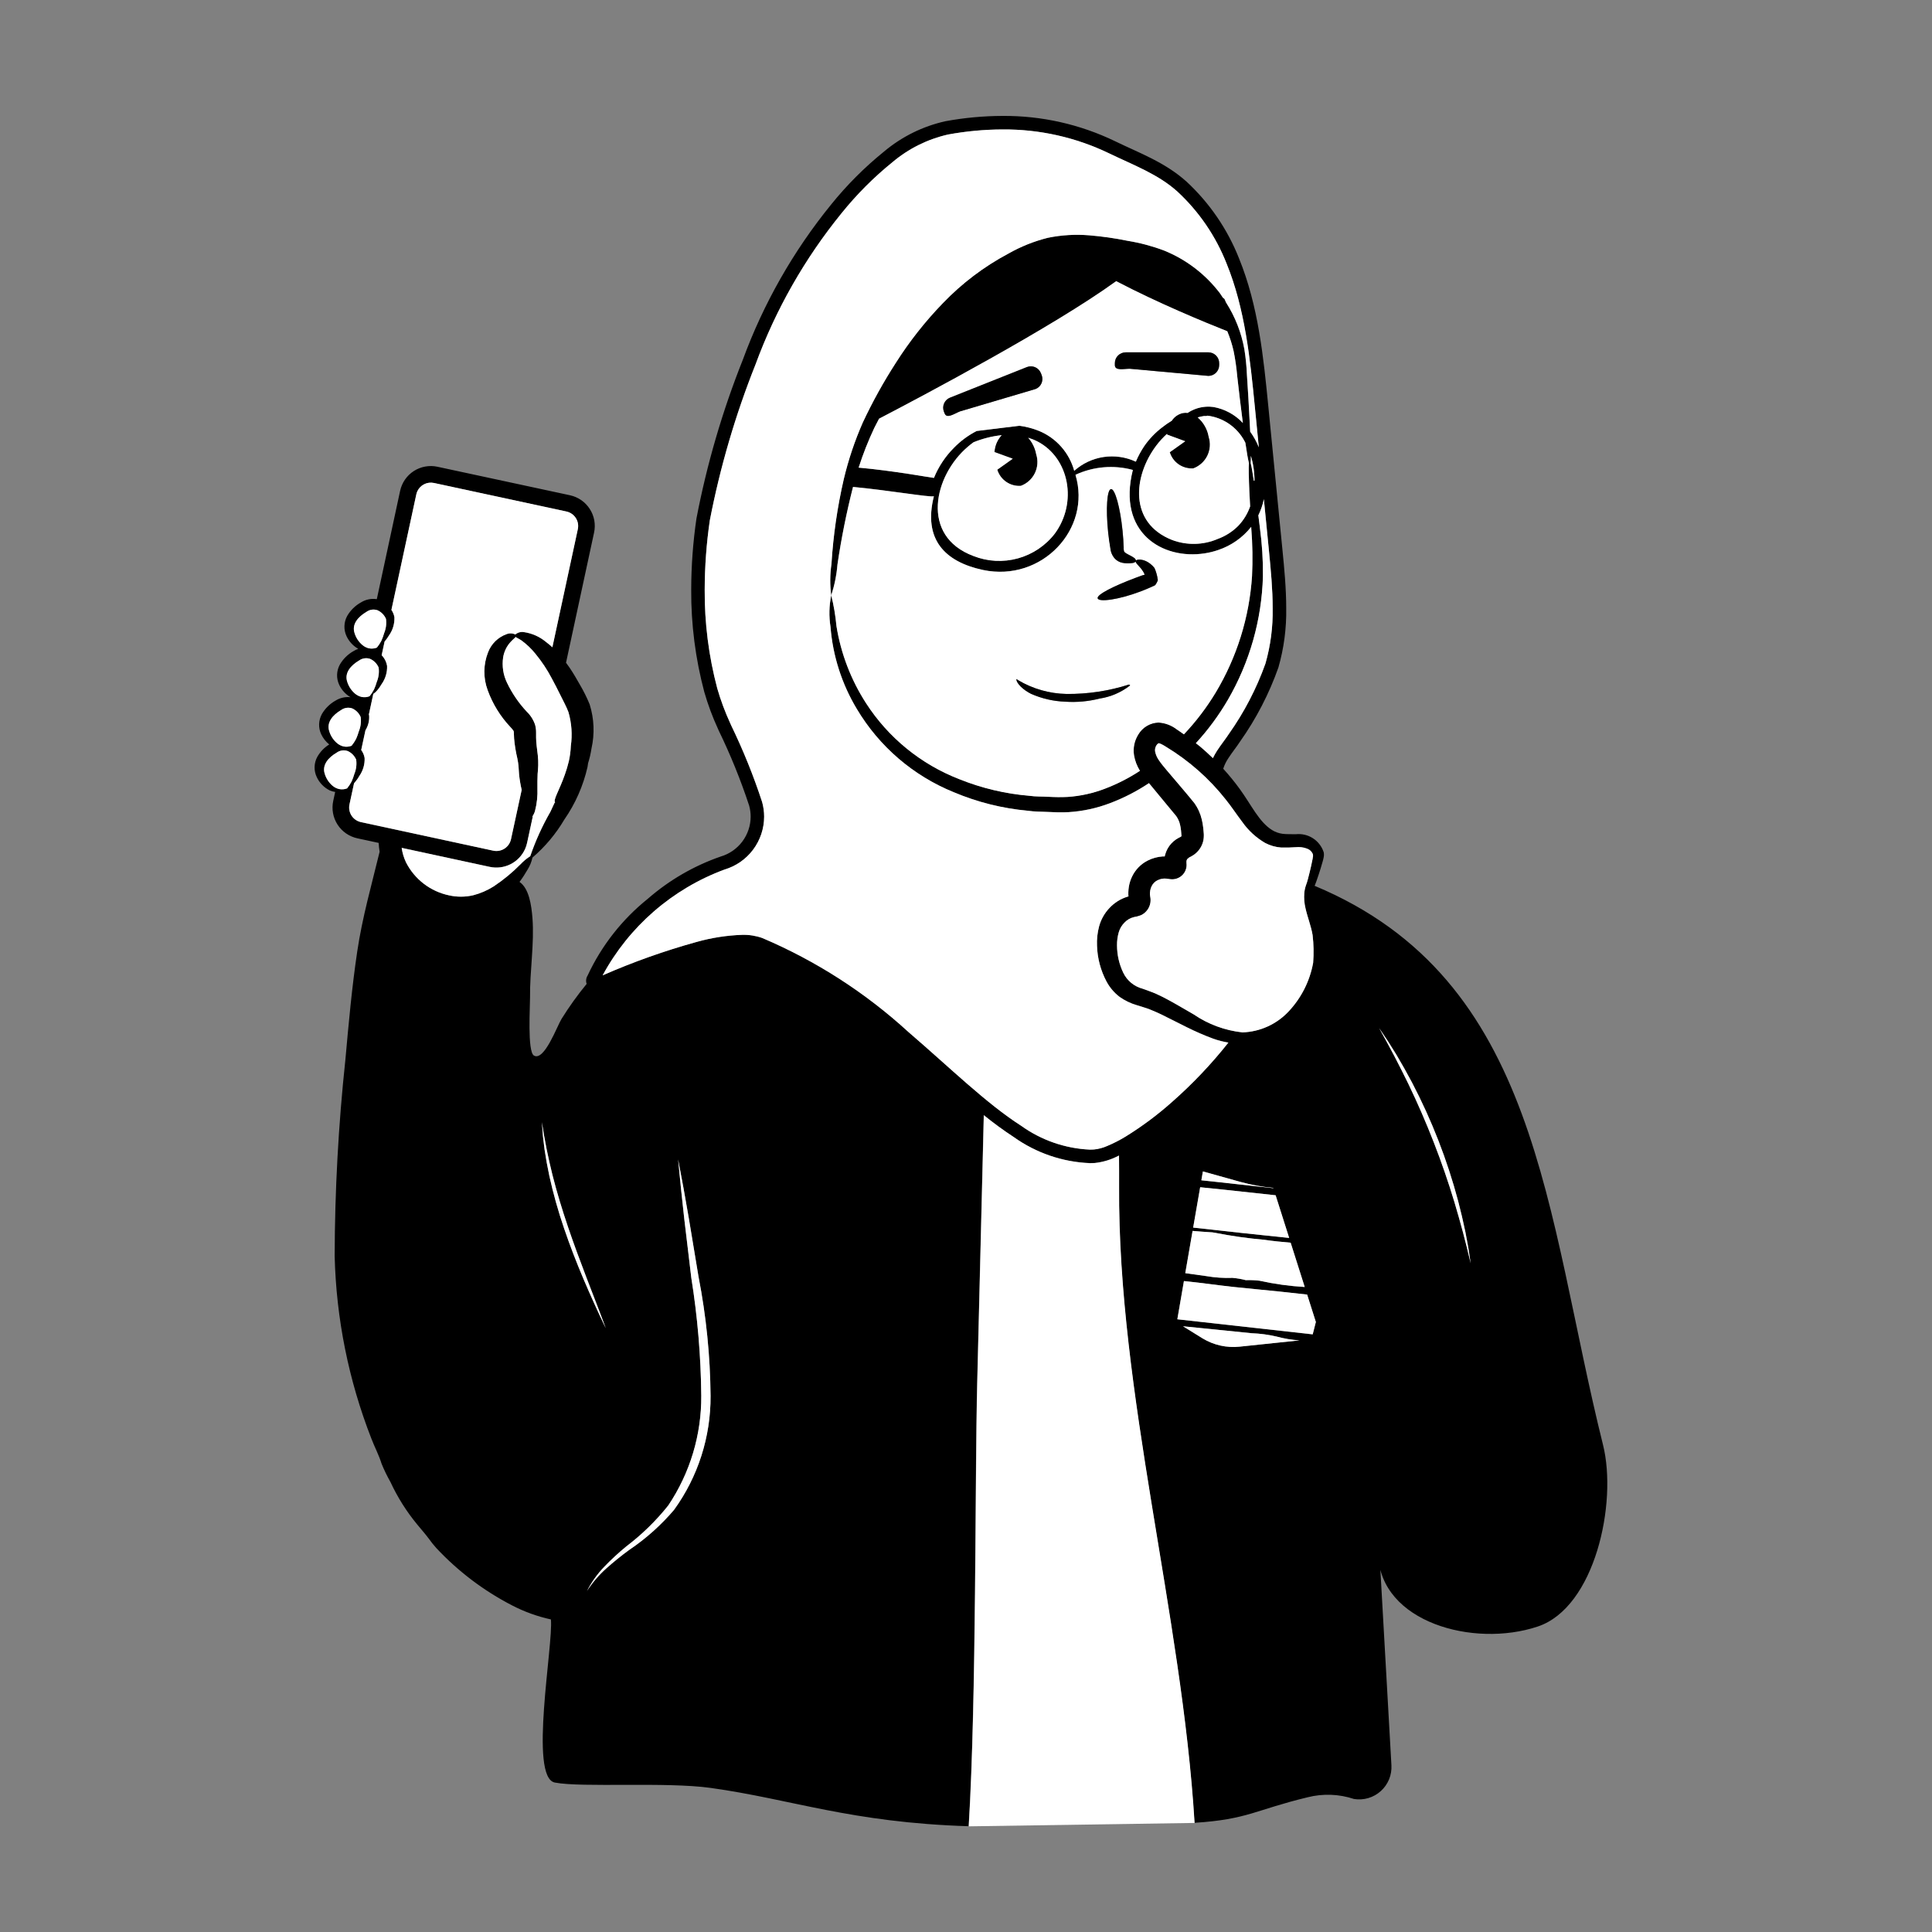
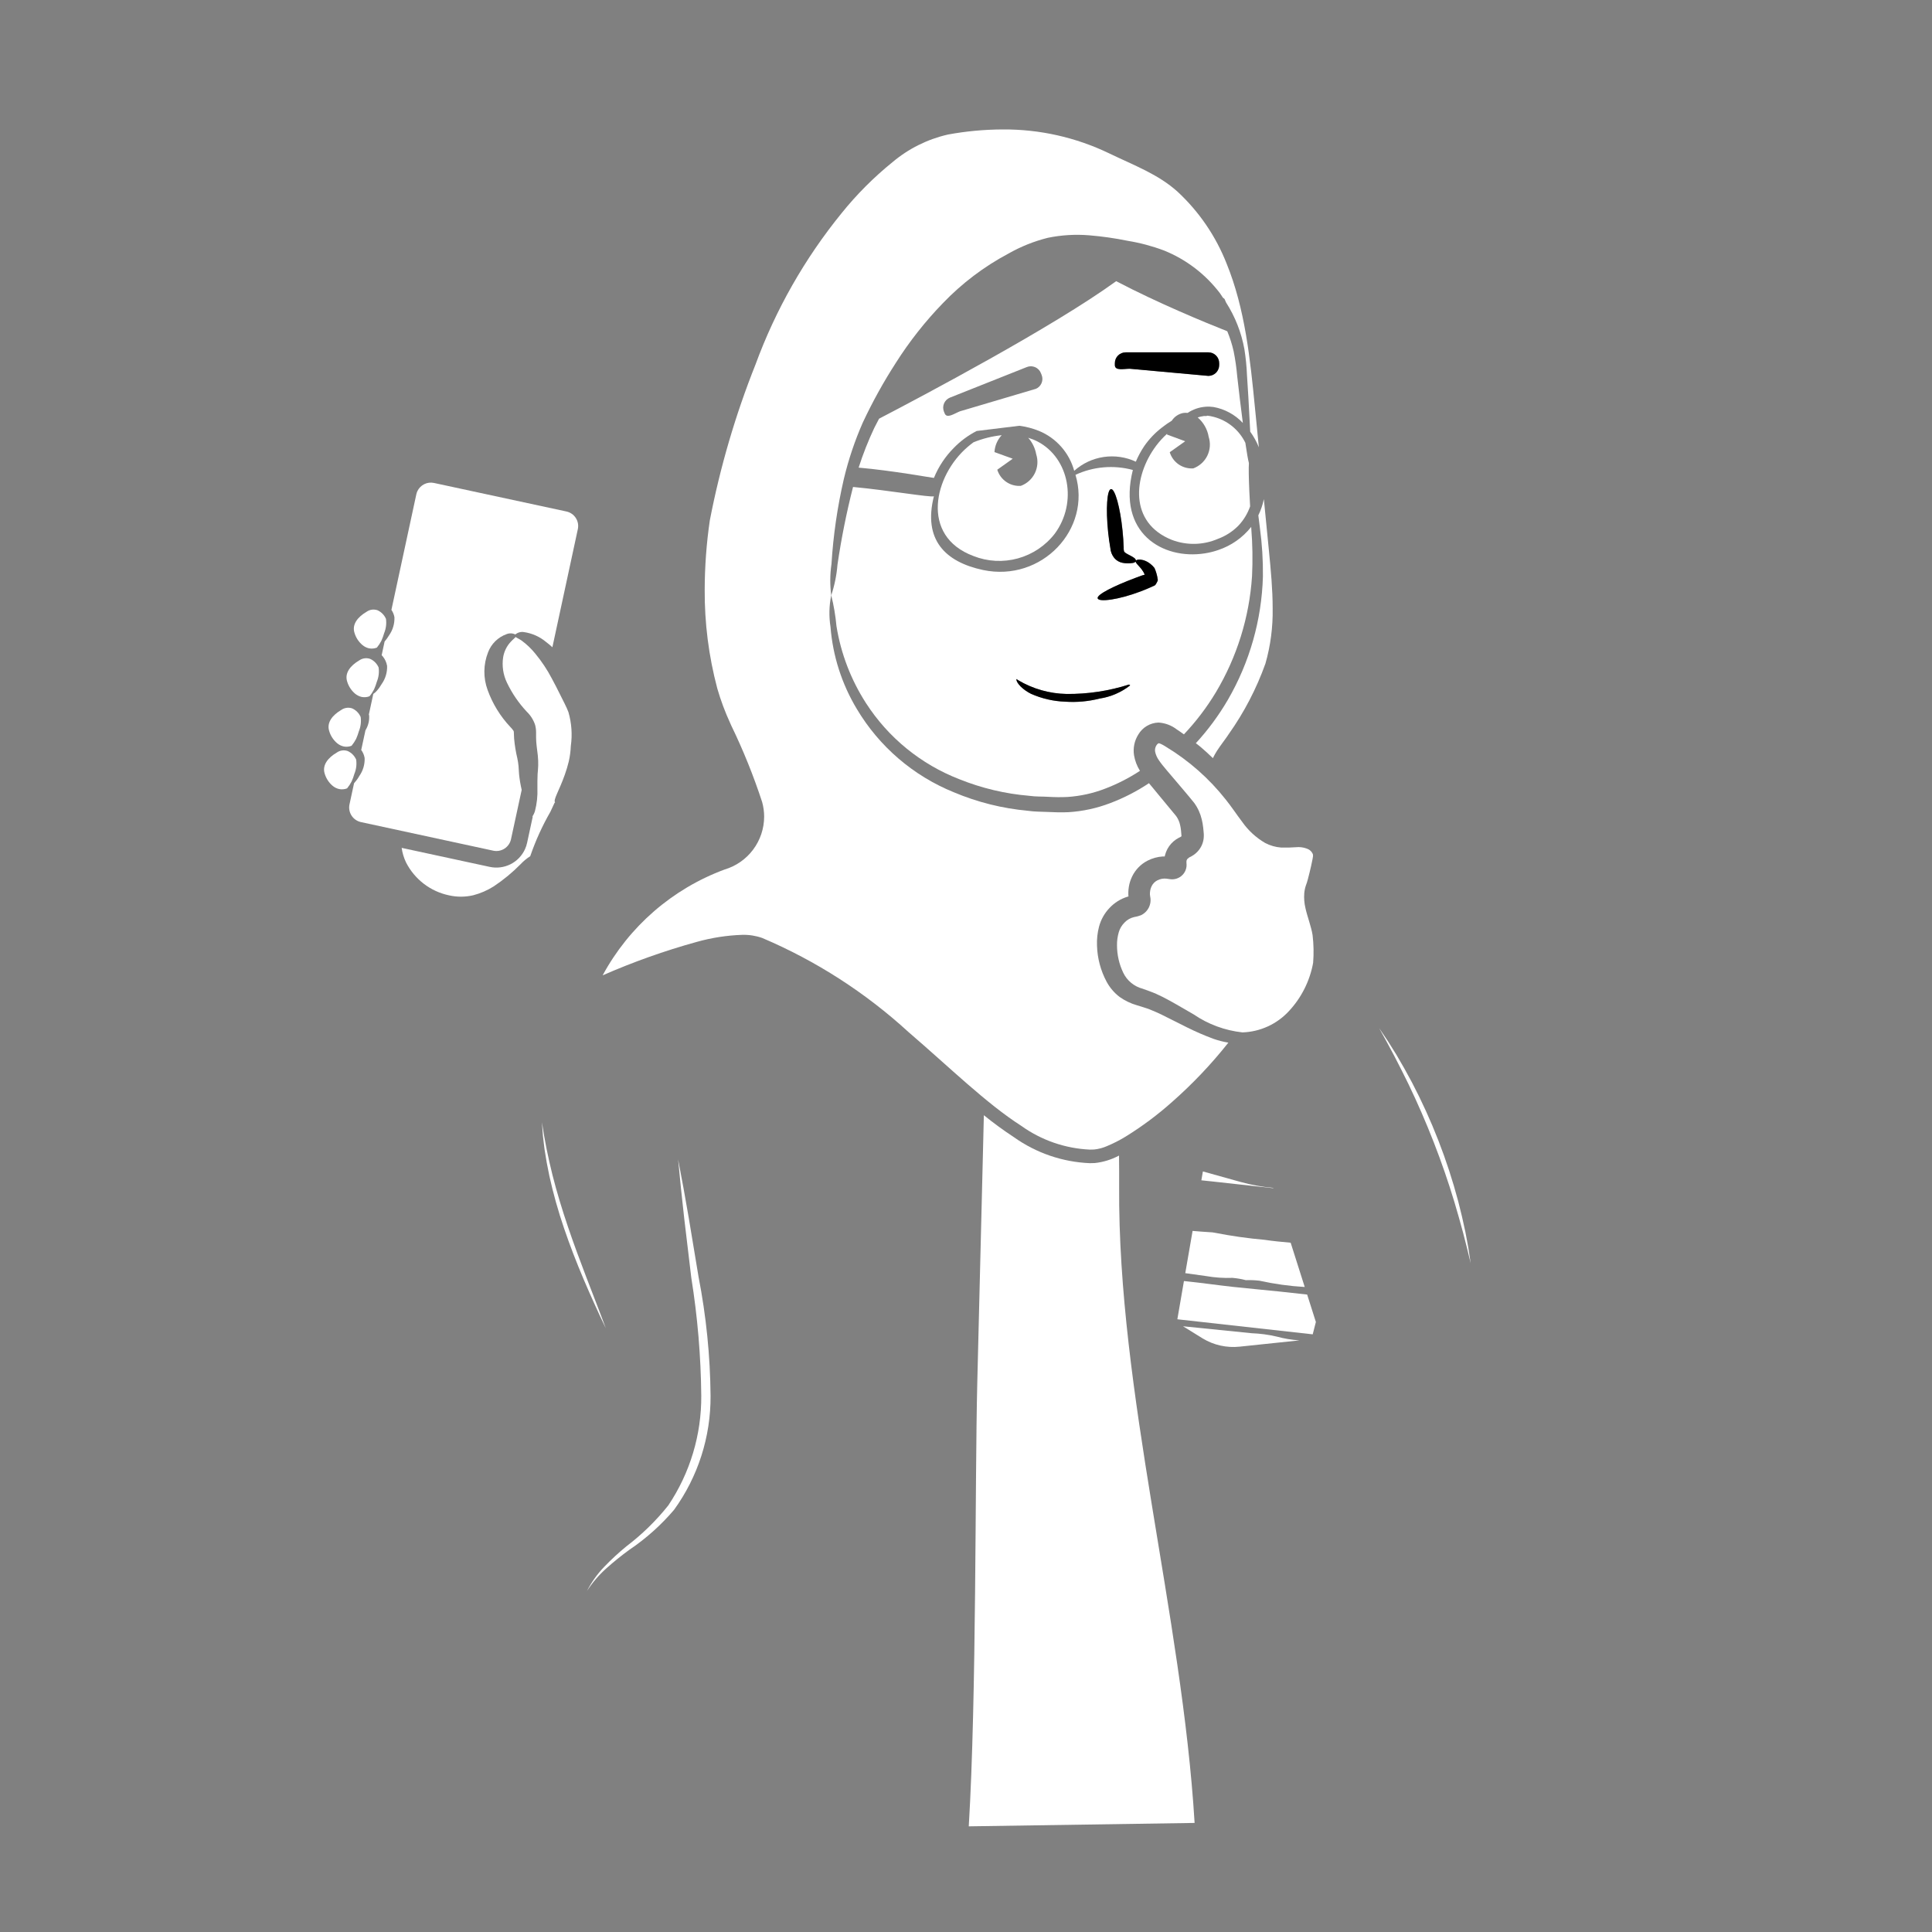
<svg xmlns="http://www.w3.org/2000/svg" width="117" height="117" viewBox="0 0 117 117" fill="none">
  <rect x="0" y="0" width="117" height="117" fill="#808080" stroke="none" />
-   <path d="M97.078 87.502C93.577 73.469 93.27 59.344 79.611 53.644L79.631 53.6L79.711 53.391C79.809 53.119 79.896 52.849 79.981 52.575L80.103 52.159C80.123 52.083 80.141 52.026 80.159 51.925C80.18 51.823 80.182 51.717 80.163 51.614C80.05 51.265 79.821 50.966 79.513 50.766C79.205 50.567 78.838 50.48 78.473 50.52C78.17 50.512 77.897 50.525 77.667 50.494C77.446 50.464 77.233 50.389 77.043 50.272C76.248 49.784 75.774 48.736 75.08 47.783C74.769 47.355 74.434 46.945 74.077 46.554C74.15 46.327 74.255 46.112 74.389 45.914C74.605 45.575 74.887 45.233 75.102 44.9C76.077 43.521 76.856 42.014 77.419 40.422C77.753 39.256 77.912 38.048 77.892 36.836C77.892 35.639 77.777 34.445 77.662 33.281L76.891 25.448C76.866 25.187 76.841 24.926 76.814 24.666C76.516 21.642 76.209 18.533 75.034 15.647C74.336 13.879 73.249 12.291 71.855 10.999C70.528 9.809 68.975 9.259 67.525 8.551C65.4 7.526 63.068 7.002 60.709 7.02C59.552 7.024 58.398 7.131 57.26 7.34C55.888 7.644 54.61 8.276 53.534 9.18C52.357 10.132 51.284 11.206 50.333 12.385C48.043 15.201 46.236 18.378 44.985 21.786C43.747 24.893 42.807 28.111 42.177 31.396C41.968 32.821 41.862 34.259 41.859 35.699C41.846 37.794 42.113 39.881 42.651 41.906C42.871 42.67 43.148 43.416 43.48 44.138L43.537 44.266C44.247 45.731 44.859 47.242 45.368 48.788C45.428 49.005 45.459 49.23 45.459 49.455C45.458 49.999 45.28 50.528 44.954 50.963C44.627 51.398 44.169 51.717 43.647 51.87C42.023 52.432 40.523 53.302 39.229 54.431C37.68 55.674 36.437 57.256 35.596 59.055L35.587 59.075C35.539 59.15 35.508 59.235 35.498 59.323C35.487 59.411 35.498 59.501 35.527 59.584C34.974 60.258 34.465 60.968 34.004 61.708C33.731 62.152 32.96 64.282 32.336 63.925C31.925 63.691 32.106 60.885 32.099 60.397C32.079 58.807 32.368 57.142 32.243 55.573C32.183 54.842 32.046 53.809 31.462 53.408C31.642 53.166 31.807 52.913 31.956 52.651C32.093 52.431 32.19 52.189 32.244 51.935C33.01 51.279 33.663 50.5 34.176 49.631C34.842 48.671 35.318 47.593 35.578 46.454C35.593 46.376 35.601 46.295 35.614 46.216C35.706 45.928 35.774 45.633 35.819 45.333C36.019 44.446 35.981 43.521 35.708 42.653C35.54 42.242 35.342 41.845 35.117 41.463C34.919 41.107 34.714 40.763 34.498 40.441C34.426 40.334 34.354 40.235 34.278 40.134L35.976 32.254C36.029 32.01 36.033 31.757 35.989 31.511C35.944 31.265 35.851 31.031 35.715 30.821C35.58 30.611 35.404 30.429 35.199 30.287C34.993 30.145 34.761 30.045 34.517 29.992L26.491 28.266C26.247 28.213 25.995 28.209 25.749 28.254C25.503 28.299 25.269 28.391 25.059 28.527C24.849 28.662 24.668 28.838 24.526 29.043C24.384 29.249 24.284 29.48 24.231 29.724L22.819 36.285C22.487 36.233 22.147 36.303 21.862 36.48C21.515 36.673 21.226 36.956 21.026 37.3C20.923 37.487 20.866 37.696 20.859 37.909C20.852 38.123 20.896 38.335 20.987 38.528C21.139 38.85 21.386 39.117 21.695 39.293C21.598 39.326 21.505 39.371 21.417 39.425C21.07 39.618 20.781 39.901 20.582 40.244C20.479 40.431 20.421 40.64 20.414 40.854C20.407 41.067 20.451 41.279 20.542 41.473C20.689 41.785 20.928 42.047 21.226 42.222C20.913 42.188 20.597 42.258 20.329 42.423C19.982 42.616 19.693 42.899 19.493 43.242C19.39 43.43 19.333 43.638 19.326 43.852C19.319 44.065 19.363 44.278 19.454 44.471C19.568 44.709 19.733 44.918 19.938 45.084C19.64 45.268 19.393 45.524 19.219 45.828C19.116 46.014 19.059 46.222 19.052 46.435C19.045 46.648 19.088 46.859 19.179 47.052C19.342 47.406 19.621 47.694 19.971 47.868C20.075 47.914 20.185 47.945 20.298 47.959L20.18 48.505C20.073 48.998 20.168 49.514 20.442 49.938C20.715 50.362 21.146 50.66 21.64 50.767L22.931 51.045C22.941 51.221 22.961 51.405 22.989 51.583C22.502 53.591 21.942 55.55 21.635 57.613C21.309 59.794 21.113 61.992 20.915 64.187C20.493 68.133 20.277 72.099 20.267 76.067C20.36 79.848 21.11 83.584 22.485 87.107C22.68 87.623 22.947 88.115 23.106 88.636C23.262 89.019 23.442 89.391 23.646 89.75C24.073 90.672 24.617 91.535 25.264 92.319C25.497 92.606 25.744 92.879 25.964 93.175C26.106 93.376 26.261 93.569 26.425 93.751C27.742 95.16 29.29 96.332 31.003 97.217C31.748 97.604 32.541 97.891 33.362 98.071C33.52 99.578 32.013 107.647 33.602 107.95C35.246 108.265 40.33 107.898 43.034 108.274C47.946 108.958 51.535 110.374 58.658 110.594C59.135 102.741 59.026 89.703 59.173 83.776C59.295 78.905 59.415 74.033 59.533 69.16C59.547 68.617 59.559 68.073 59.572 67.529C60.157 68.003 60.765 68.448 61.395 68.861C62.742 69.819 64.34 70.366 65.993 70.433C66.091 70.433 66.19 70.433 66.288 70.426C66.792 70.373 67.281 70.224 67.728 69.988L67.758 69.972C67.767 70.613 67.769 71.243 67.764 71.858C67.684 84.299 71.573 97.778 72.335 110.388C75.575 110.18 76.007 109.608 79.194 108.84C80.118 108.607 81.089 108.643 81.993 108.944C82.282 108.992 82.579 108.973 82.86 108.891C83.142 108.808 83.401 108.663 83.619 108.467C83.837 108.271 84.008 108.028 84.12 107.757C84.231 107.486 84.28 107.193 84.263 106.9L83.428 92.123C83.428 92.721 83.438 93.398 83.462 94.139C83.59 98.236 89.234 99.802 93.121 98.502C96.582 97.353 97.958 91.034 97.078 87.502ZM21.854 49.788C21.621 49.737 21.417 49.596 21.287 49.396C21.158 49.195 21.113 48.951 21.163 48.717L21.439 47.437L21.445 47.431C21.564 47.299 21.669 47.154 21.757 46.999C21.982 46.681 22.096 46.297 22.08 45.907C22.05 45.731 21.979 45.565 21.873 45.422L22.13 44.23C22.298 43.959 22.376 43.643 22.352 43.325C22.352 43.307 22.34 43.293 22.336 43.276L22.605 42.026C22.68 41.978 22.747 41.92 22.805 41.853C22.924 41.72 23.028 41.575 23.117 41.421C23.341 41.102 23.455 40.719 23.44 40.329C23.403 40.114 23.31 39.911 23.169 39.744C23.152 39.723 23.129 39.704 23.111 39.684L23.289 38.855C23.391 38.737 23.482 38.61 23.561 38.476C23.786 38.158 23.899 37.774 23.885 37.385C23.857 37.224 23.795 37.071 23.703 36.938L25.21 29.94C25.224 29.876 25.245 29.815 25.271 29.755C25.357 29.569 25.503 29.418 25.687 29.326C25.87 29.234 26.079 29.208 26.279 29.251L34.3 30.979C34.415 31.004 34.525 31.051 34.622 31.119C34.72 31.186 34.803 31.271 34.867 31.371C34.932 31.47 34.976 31.581 34.997 31.698C35.018 31.814 35.016 31.934 34.991 32.049L33.45 39.202C33.332 39.091 33.207 38.987 33.078 38.891C32.692 38.565 32.222 38.354 31.722 38.282C31.631 38.268 31.537 38.273 31.448 38.298C31.36 38.323 31.277 38.367 31.206 38.426C31.124 38.386 31.033 38.364 30.942 38.361C30.85 38.358 30.758 38.374 30.673 38.408C30.418 38.5 30.186 38.646 29.992 38.836C29.799 39.026 29.65 39.256 29.554 39.509C29.266 40.241 29.256 41.053 29.528 41.792C29.828 42.623 30.296 43.385 30.902 44.029C30.977 44.102 31.045 44.184 31.103 44.272C31.114 44.316 31.119 44.361 31.118 44.405L31.132 44.727C31.168 45.131 31.233 45.532 31.327 45.927C31.359 46.089 31.381 46.239 31.399 46.392C31.411 46.563 31.422 46.73 31.432 46.892C31.465 47.211 31.518 47.528 31.591 47.84L30.944 50.831C30.891 51.062 30.749 51.264 30.549 51.392C30.35 51.52 30.107 51.565 29.875 51.516L21.854 49.788ZM20.542 47.787C20.395 47.754 20.259 47.686 20.143 47.59C19.918 47.399 19.752 47.147 19.667 46.863C19.494 46.336 19.871 45.884 20.392 45.579C20.487 45.511 20.597 45.466 20.713 45.45C20.829 45.433 20.947 45.445 21.057 45.484C21.287 45.587 21.47 45.774 21.57 46.006C21.61 46.298 21.572 46.597 21.46 46.87C21.416 47.027 21.36 47.181 21.293 47.331C21.217 47.479 21.125 47.618 21.019 47.747C20.867 47.807 20.701 47.82 20.542 47.786V47.787ZM21.751 39.996C21.846 39.928 21.957 39.884 22.072 39.868C22.188 39.851 22.306 39.863 22.417 39.902C22.647 40.005 22.83 40.192 22.929 40.424C22.97 40.716 22.932 41.014 22.82 41.288C22.775 41.445 22.719 41.599 22.653 41.748C22.576 41.896 22.484 42.036 22.378 42.164C22.227 42.224 22.061 42.239 21.901 42.206C21.755 42.173 21.618 42.105 21.503 42.009C21.277 41.818 21.112 41.566 21.026 41.283C20.853 40.756 21.23 40.303 21.751 39.996ZM22.196 37.051C22.291 36.983 22.401 36.939 22.517 36.923C22.633 36.906 22.751 36.918 22.861 36.957C23.092 37.06 23.275 37.247 23.374 37.479C23.415 37.772 23.377 38.07 23.264 38.343C23.22 38.5 23.164 38.654 23.097 38.804C23.021 38.952 22.929 39.091 22.823 39.219C22.672 39.28 22.505 39.295 22.345 39.262C22.199 39.229 22.063 39.161 21.948 39.064C21.722 38.874 21.556 38.621 21.471 38.338C21.298 37.81 21.675 37.358 22.196 37.053V37.051ZM21.329 42.901C21.559 43.004 21.742 43.19 21.841 43.422C21.882 43.715 21.844 44.013 21.731 44.286C21.687 44.444 21.631 44.597 21.565 44.747C21.488 44.895 21.396 45.034 21.291 45.163C21.139 45.223 20.973 45.238 20.813 45.206C20.667 45.172 20.53 45.104 20.415 45.008C20.189 44.817 20.023 44.564 19.939 44.28C19.765 43.753 20.143 43.301 20.664 42.995C20.759 42.928 20.869 42.884 20.985 42.867C21.1 42.851 21.218 42.862 21.329 42.901ZM29.663 52.495C30.088 52.586 30.531 52.529 30.919 52.334C31.307 52.139 31.617 51.817 31.797 51.422C31.853 51.298 31.895 51.169 31.924 51.036L32.268 49.437L32.23 49.462C32.305 49.357 32.362 49.241 32.399 49.117C32.516 48.665 32.566 48.198 32.548 47.732C32.548 47.452 32.543 47.151 32.56 46.868C32.569 46.749 32.591 46.55 32.595 46.354C32.6 46.152 32.592 45.95 32.572 45.748C32.527 45.335 32.471 45.011 32.467 44.66V44.377C32.47 44.216 32.45 44.055 32.41 43.9C32.311 43.6 32.141 43.328 31.914 43.108C31.422 42.586 31.015 41.991 30.706 41.345C30.473 40.865 30.392 40.327 30.473 39.8C30.53 39.45 30.69 39.124 30.932 38.864C31.058 38.727 31.174 38.645 31.228 38.573C31.3 38.629 31.43 38.68 31.584 38.784C31.898 39.014 32.182 39.285 32.426 39.589C32.81 40.054 33.144 40.558 33.423 41.093C33.59 41.401 33.758 41.733 33.934 42.086C34.111 42.438 34.311 42.81 34.426 43.124C34.62 43.79 34.669 44.49 34.57 45.176C34.558 45.488 34.517 45.798 34.449 46.102C34.383 46.374 34.303 46.642 34.209 46.905C33.862 47.89 33.485 48.451 33.62 48.592L33.587 48.613C33.503 48.799 33.418 48.981 33.336 49.152C32.844 50.01 32.434 50.913 32.112 51.848C31.9 51.985 31.705 52.146 31.531 52.33C31.036 52.833 30.49 53.284 29.902 53.676C29.52 53.919 29.101 54.1 28.663 54.214C28.18 54.327 27.679 54.33 27.196 54.221C26.64 54.104 26.117 53.864 25.666 53.519C25.216 53.174 24.848 52.731 24.59 52.225C24.458 51.947 24.369 51.65 24.327 51.345L29.663 52.495ZM84.052 63.054L84.563 63.871C84.892 64.423 85.207 64.983 85.507 65.552C86.702 67.833 87.639 70.241 88.302 72.729C88.464 73.353 88.611 73.979 88.742 74.606C88.797 74.907 88.855 75.213 88.918 75.553C88.962 75.841 89.007 76.144 89.062 76.505C88.976 76.151 88.905 75.853 88.837 75.569L88.598 74.638C88.433 74.019 88.258 73.404 88.076 72.792C87.705 71.569 87.288 70.362 86.825 69.171C86.362 67.979 85.853 66.808 85.297 65.656C85.018 65.08 84.73 64.509 84.433 63.942L83.98 63.095L83.514 62.254L84.052 63.054ZM65.999 69.621C64.504 69.552 63.06 69.052 61.844 68.18C59.731 66.828 57.535 64.667 55.015 62.5C52.408 60.113 49.413 58.187 46.159 56.804C45.771 56.667 45.36 56.603 44.948 56.614C44.017 56.646 43.092 56.79 42.195 57.041C40.248 57.579 38.343 58.256 36.494 59.067C38.095 56.106 40.718 53.828 43.876 52.659C44.567 52.455 45.174 52.034 45.606 51.457C46.038 50.88 46.273 50.179 46.275 49.458C46.275 49.159 46.234 48.861 46.154 48.572C45.635 46.986 45.009 45.437 44.282 43.936L44.225 43.808C43.91 43.124 43.646 42.417 43.437 41.694C42.918 39.739 42.662 37.725 42.675 35.703C42.679 34.301 42.782 32.902 42.985 31.516C43.609 28.29 44.535 25.13 45.751 22.077C46.971 18.754 48.733 15.656 50.966 12.91C51.879 11.777 52.909 10.743 54.04 9.828C55.01 9.006 56.164 8.429 57.404 8.147C58.495 7.946 59.6 7.843 60.709 7.839C62.944 7.822 65.154 8.318 67.168 9.289C68.68 10.018 70.135 10.551 71.307 11.609C72.609 12.818 73.624 14.304 74.275 15.957C75.392 18.693 75.703 21.724 75.999 24.746L76.076 25.528L76.23 27.088C76.094 26.753 75.919 26.435 75.707 26.142C75.676 25.563 75.64 24.882 75.598 24.101C75.571 23.669 75.542 23.208 75.511 22.72C75.489 22.191 75.437 21.664 75.353 21.142C75.17 20.136 74.793 19.175 74.242 18.314L74.151 18.104L74.048 18.021C73.988 17.934 73.94 17.845 73.875 17.759C73.002 16.611 71.836 15.718 70.5 15.175C69.785 14.905 69.044 14.707 68.29 14.584C67.519 14.426 66.74 14.315 65.956 14.25C65.118 14.181 64.274 14.232 63.45 14.401C62.612 14.611 61.807 14.934 61.056 15.361C59.586 16.144 58.249 17.156 57.096 18.358C56.028 19.46 55.075 20.668 54.253 21.964C53.503 23.125 52.832 24.335 52.246 25.586C51.759 26.692 51.374 27.841 51.094 29.017C50.705 30.705 50.456 32.422 50.349 34.152C50.257 34.781 50.251 35.42 50.332 36.051C50.532 35.449 50.658 34.825 50.71 34.193C50.944 32.608 51.26 31.036 51.657 29.484C53.804 29.684 56.324 30.126 56.553 30.049C55.894 32.672 57.231 34.021 59.531 34.513C63.091 35.262 66.116 32.032 65.129 28.75C66.216 28.245 67.446 28.141 68.603 28.455C67.643 32.271 70.407 33.902 72.95 33.507C73.228 33.465 73.502 33.398 73.768 33.306C74.557 33.043 75.253 32.555 75.77 31.902L75.774 31.99C75.852 32.953 75.867 33.919 75.82 34.884C75.658 37.374 74.905 39.79 73.623 41.931C73.073 42.843 72.427 43.693 71.695 44.467C71.551 44.366 71.407 44.263 71.263 44.168C70.944 43.921 70.558 43.776 70.156 43.752C69.907 43.759 69.665 43.83 69.451 43.957C69.237 44.084 69.058 44.263 68.932 44.478C68.698 44.85 68.606 45.294 68.673 45.729C68.73 46.065 68.852 46.386 69.033 46.675C68.367 47.113 67.654 47.477 66.908 47.761C66.186 48.038 65.425 48.206 64.653 48.257C64.269 48.276 63.879 48.267 63.49 48.249C63.101 48.231 62.716 48.244 62.338 48.188C60.879 48.067 59.447 47.727 58.09 47.18C55.773 46.282 53.798 44.675 52.449 42.588C51.533 41.169 50.922 39.575 50.654 37.908C50.596 37.281 50.49 36.66 50.338 36.049C50.21 36.677 50.195 37.323 50.294 37.956C50.433 39.715 50.979 41.416 51.888 42.928C53.243 45.206 55.307 46.978 57.763 47.974C59.192 48.577 60.706 48.955 62.251 49.095C62.65 49.157 63.056 49.142 63.462 49.167C63.869 49.193 64.281 49.2 64.706 49.18C65.572 49.126 66.424 48.941 67.234 48.631C68.059 48.317 68.846 47.911 69.579 47.421C69.78 47.667 69.978 47.892 70.175 48.141L71.229 49.414C71.342 49.573 71.421 49.753 71.464 49.943C71.489 50.054 71.508 50.166 71.521 50.279L71.549 50.62L71.541 50.637L71.517 50.659C71.486 50.678 71.547 50.646 71.387 50.726C71.157 50.847 70.958 51.02 70.806 51.23C70.728 51.339 70.665 51.456 70.616 51.58C70.592 51.641 70.572 51.702 70.556 51.765L70.536 51.847V51.853V51.857H70.522H70.426C70.098 51.877 69.777 51.965 69.485 52.117C69.082 52.327 68.757 52.661 68.559 53.071C68.463 53.268 68.397 53.478 68.362 53.694C68.344 53.801 68.334 53.908 68.331 54.017V54.179L68.337 54.258V54.254C68.33 54.269 68.374 54.273 68.286 54.293C67.865 54.422 67.486 54.658 67.187 54.98C66.888 55.295 66.672 55.68 66.558 56.1C66.458 56.48 66.416 56.873 66.434 57.266C66.456 58.023 66.653 58.765 67.01 59.434C67.204 59.798 67.474 60.115 67.802 60.366C68.121 60.591 68.475 60.761 68.851 60.87C69.132 60.96 69.394 61.032 69.627 61.122C69.86 61.212 70.118 61.329 70.362 61.446L71.871 62.202C72.39 62.461 72.922 62.692 73.466 62.895C73.766 63.001 74.075 63.081 74.388 63.133C73.363 64.429 72.223 65.63 70.982 66.722C70.107 67.503 69.165 68.205 68.168 68.821C67.806 69.042 67.429 69.235 67.038 69.397C66.79 69.507 66.525 69.577 66.255 69.605C66.17 69.618 66.085 69.621 65.999 69.621ZM79.51 51.732L79.519 51.841L79.49 52.021L79.405 52.425C79.344 52.695 79.279 52.969 79.208 53.235C79.174 53.367 79.132 53.498 79.084 53.626C79.033 53.777 79.001 53.933 78.988 54.092C78.965 54.394 78.989 54.699 79.06 54.994C79.186 55.566 79.402 56.085 79.492 56.627C79.558 57.184 79.569 57.745 79.525 58.304C79.326 59.403 78.815 60.42 78.053 61.236C77.693 61.625 77.259 61.938 76.777 62.158C76.296 62.378 75.775 62.501 75.245 62.519C74.183 62.404 73.167 62.028 72.285 61.425C71.804 61.153 71.32 60.859 70.811 60.582C70.554 60.443 70.303 60.312 70.019 60.185C69.736 60.058 69.452 59.969 69.201 59.874C68.946 59.807 68.709 59.686 68.505 59.518C68.302 59.351 68.138 59.141 68.024 58.903C67.777 58.388 67.649 57.824 67.648 57.252C67.643 56.982 67.678 56.713 67.754 56.453C67.818 56.232 67.938 56.03 68.101 55.868C68.256 55.703 68.457 55.587 68.677 55.536C68.821 55.514 68.961 55.476 69.096 55.423C69.303 55.327 69.472 55.162 69.574 54.958C69.676 54.753 69.705 54.52 69.658 54.296L69.642 54.175V54.138V54.066L69.659 53.922C69.675 53.831 69.704 53.742 69.746 53.66C69.822 53.506 69.947 53.382 70.101 53.306C70.183 53.264 70.27 53.235 70.361 53.219L70.499 53.203C70.545 53.202 70.591 53.203 70.637 53.208C70.712 53.215 70.787 53.225 70.861 53.24C70.994 53.259 71.129 53.247 71.256 53.206C71.383 53.165 71.499 53.095 71.596 53.001C71.684 52.918 71.753 52.816 71.798 52.703C71.855 52.562 71.874 52.409 71.854 52.259V52.145L71.861 52.114L71.873 52.078L71.904 52.02L72.021 51.922C72.118 51.878 72.21 51.826 72.298 51.766C72.416 51.683 72.521 51.583 72.61 51.469C72.799 51.228 72.902 50.931 72.904 50.624V50.523L72.9 50.468L72.891 50.355L72.868 50.122C72.849 49.955 72.821 49.789 72.781 49.625C72.697 49.264 72.541 48.923 72.324 48.622C71.931 48.135 71.585 47.741 71.213 47.296C70.86 46.868 70.437 46.413 70.188 46.044C70.076 45.888 69.997 45.71 69.957 45.521C69.934 45.393 69.958 45.261 70.025 45.15C70.097 45.032 70.159 45.012 70.169 45.013C70.185 44.992 70.367 45.062 70.608 45.219C71.999 46.06 73.228 47.144 74.235 48.421C74.573 48.84 74.871 49.301 75.234 49.776C75.598 50.294 76.07 50.727 76.616 51.046C76.919 51.206 77.252 51.301 77.594 51.325C77.889 51.332 78.184 51.324 78.479 51.3C78.705 51.276 78.933 51.305 79.146 51.384C79.228 51.412 79.304 51.458 79.367 51.518C79.429 51.578 79.478 51.651 79.51 51.732ZM61.33 27.778L60.394 28.442C60.486 28.742 60.677 29.003 60.937 29.18C61.196 29.358 61.507 29.443 61.821 29.421C62.192 29.283 62.497 29.008 62.67 28.651C62.844 28.295 62.873 27.886 62.752 27.508C62.684 27.137 62.517 26.791 62.267 26.508C62.462 26.566 62.651 26.642 62.833 26.735C64.762 27.743 65.257 30.435 63.88 32.311C63.316 33.041 62.531 33.568 61.642 33.813C60.753 34.058 59.808 34.008 58.95 33.669C55.702 32.459 56.56 28.788 58.62 27.045C58.729 26.953 58.836 26.863 58.955 26.781C59.5 26.558 60.074 26.412 60.659 26.349C60.399 26.628 60.245 26.99 60.223 27.372L61.33 27.778ZM62.924 26.096C62.542 25.942 62.143 25.837 61.735 25.784L59.149 26.1C58.635 26.363 58.168 26.708 57.767 27.122C57.248 27.642 56.837 28.261 56.56 28.941C56.344 28.92 54.046 28.498 52.001 28.319C52.264 27.496 52.581 26.691 52.95 25.909C53.039 25.727 53.138 25.541 53.238 25.355C55.856 23.992 63.764 19.811 67.596 17.028C70.147 18.363 72.971 19.525 74.324 20.06C74.487 20.451 74.617 20.856 74.71 21.27C74.809 21.766 74.881 22.268 74.925 22.772L75.084 24.147C75.151 24.684 75.212 25.171 75.267 25.613C74.793 25.108 74.17 24.769 73.488 24.647C73.325 24.623 73.159 24.619 72.995 24.633C72.612 24.663 72.245 24.791 71.926 25.005C71.83 24.993 71.733 24.996 71.638 25.013C71.361 25.072 71.119 25.239 70.964 25.477C70.757 25.602 70.558 25.74 70.368 25.89C69.956 26.206 69.595 26.584 69.299 27.011C69.098 27.309 68.927 27.627 68.787 27.958C68.18 27.675 67.502 27.577 66.839 27.675C66.176 27.774 65.556 28.065 65.057 28.512C64.91 27.973 64.641 27.475 64.271 27.056C63.901 26.637 63.44 26.308 62.923 26.096H62.924ZM75.931 29.111C75.855 28.596 75.792 28.233 75.742 28.041C75.749 27.94 75.753 27.793 75.752 27.603C75.9 28.092 75.975 28.6 75.972 29.111H75.931ZM70.022 26.988C70.218 26.728 70.439 26.487 70.681 26.268C70.681 26.286 70.675 26.302 70.673 26.32L71.779 26.722L70.843 27.387C70.935 27.687 71.126 27.947 71.385 28.125C71.644 28.303 71.956 28.387 72.269 28.365C72.641 28.228 72.946 27.952 73.119 27.596C73.293 27.24 73.322 26.83 73.2 26.453C73.123 25.996 72.887 25.58 72.534 25.279C72.657 25.241 72.782 25.213 72.909 25.195H72.981C73.031 25.204 73.081 25.197 73.126 25.173C73.254 25.188 73.382 25.212 73.507 25.245C73.92 25.354 74.305 25.55 74.636 25.821C74.966 26.091 75.234 26.43 75.422 26.814C75.509 27.42 75.58 27.837 75.638 28.048C75.617 28.319 75.626 28.906 75.663 29.776C75.678 30.047 75.694 30.347 75.71 30.667C75.558 31.104 75.315 31.504 74.995 31.839C74.645 32.194 74.22 32.466 73.752 32.637C72.869 33.016 71.873 33.037 70.975 32.697C68.363 31.662 68.618 28.855 70.022 26.988ZM73.454 45.91C73.205 45.67 72.95 45.435 72.686 45.212C72.6 45.14 72.509 45.076 72.422 45.007C73.163 44.2 73.815 43.316 74.366 42.37C75.681 40.099 76.409 37.536 76.484 34.913C76.494 33.921 76.432 32.928 76.298 31.944C76.266 31.687 76.235 31.444 76.206 31.208C76.358 30.897 76.471 30.567 76.54 30.228L76.849 33.361C76.963 34.523 77.074 35.692 77.074 36.836C77.094 37.967 76.946 39.096 76.636 40.184C76.095 41.703 75.347 43.141 74.414 44.457C74.241 44.729 73.954 45.081 73.701 45.47C73.611 45.612 73.528 45.759 73.454 45.91ZM75.124 71.575C75.773 71.754 76.438 71.874 77.109 71.935L77.114 71.953C75.898 71.819 74.681 71.681 73.465 71.55L72.753 71.473L72.846 70.937L75.124 71.575ZM74.05 72.038C75.117 72.151 76.184 72.269 77.25 72.385L78.071 74.968C77.103 74.866 76.135 74.765 75.167 74.663C74.197 74.56 73.228 74.447 72.257 74.341L72.68 71.899C73.136 71.945 73.593 71.991 74.05 72.036V72.038ZM73.267 74.621C73.368 74.622 73.47 74.633 73.569 74.654C74.564 74.85 75.568 74.992 76.577 75.081C77.102 75.159 77.632 75.21 78.161 75.256L79.013 77.939C78.09 77.885 77.174 77.757 76.271 77.558C75.997 77.526 75.721 77.514 75.445 77.524C75.18 77.455 74.91 77.409 74.638 77.386C74.106 77.405 73.573 77.369 73.049 77.278C72.625 77.224 72.203 77.161 71.779 77.101L72.221 74.542C72.571 74.57 72.918 74.601 73.267 74.621ZM34.156 74.379C33.8 73.34 33.503 72.283 33.266 71.211C33.151 70.674 33.053 70.135 32.973 69.593L32.875 68.777C32.857 68.531 32.838 68.273 32.815 67.958L32.946 68.767L33.097 69.572C33.208 70.106 33.328 70.637 33.457 71.165C33.726 72.221 34.045 73.263 34.393 74.295C34.742 75.326 35.123 76.35 35.513 77.369C35.691 77.833 35.882 78.327 36.102 78.898C36.194 79.14 36.289 79.387 36.395 79.664L36.683 80.432L36.331 79.692L35.987 78.947C35.761 78.449 35.541 77.948 35.328 77.444C34.905 76.438 34.507 75.42 34.156 74.379ZM43.031 84.535C43.046 87.012 42.272 89.43 40.821 91.437C40.029 92.366 39.114 93.183 38.102 93.864C37.619 94.216 37.154 94.592 36.709 94.99C36.263 95.391 35.872 95.848 35.547 96.35C35.823 95.811 36.178 95.316 36.599 94.88C37.018 94.444 37.463 94.033 37.931 93.649C38.877 92.932 39.73 92.1 40.469 91.172C41.789 89.205 42.486 86.887 42.469 84.519C42.445 82.13 42.243 79.746 41.865 77.387C41.727 76.227 41.587 75.046 41.438 73.806C41.375 73.221 41.311 72.632 41.243 72.012C41.187 71.443 41.13 70.86 41.066 70.217L41.399 71.99L41.712 73.767C41.916 75 42.111 76.172 42.303 77.325C42.766 79.701 43.01 82.115 43.031 84.535ZM75.071 81.552C74.289 81.636 73.501 81.46 72.828 81.053L71.64 80.318C73.027 80.462 74.414 80.596 75.801 80.739C76.307 80.758 76.811 80.825 77.304 80.94C77.758 81.064 78.223 81.142 78.693 81.172L75.071 81.552ZM71.296 79.896L71.696 77.582L71.862 77.598C72.791 77.695 73.716 77.829 74.645 77.932C75.575 78.035 76.513 78.112 77.446 78.212C78.016 78.273 78.587 78.337 79.157 78.4L79.685 80.06L79.494 80.809C76.764 80.501 74.032 80.196 71.299 79.894L71.296 79.896Z" fill="black" />
  <path d="M72.344 110.395C71.582 97.786 67.694 84.306 67.774 71.865C67.778 71.251 67.774 70.62 67.767 69.979L67.738 69.995C67.29 70.231 66.801 70.38 66.298 70.433C66.199 70.439 66.1 70.441 66.002 70.441C64.349 70.373 62.752 69.827 61.404 68.868C60.774 68.455 60.166 68.01 59.581 67.536C59.569 68.081 59.556 68.624 59.542 69.168C59.422 74.039 59.302 78.911 59.182 83.784C59.038 89.71 59.144 102.748 58.667 110.601L72.344 110.395Z" fill="white" />
  <path d="M76.634 40.184C76.944 39.095 77.091 37.967 77.071 36.836C77.071 35.692 76.96 34.523 76.846 33.36L76.538 30.227C76.468 30.567 76.356 30.897 76.203 31.208C76.233 31.444 76.263 31.687 76.295 31.944C76.43 32.928 76.492 33.92 76.481 34.913C76.407 37.537 75.679 40.1 74.363 42.372C73.812 43.318 73.16 44.202 72.419 45.008C72.507 45.08 72.597 45.143 72.683 45.214C72.948 45.437 73.203 45.672 73.451 45.912C73.525 45.761 73.607 45.614 73.697 45.472C73.949 45.083 74.236 44.73 74.409 44.459C75.343 43.143 76.091 41.704 76.634 40.184Z" fill="white" />
-   <path d="M75.739 28.044C75.788 28.236 75.852 28.599 75.928 29.114H75.969C75.972 28.603 75.897 28.095 75.749 27.606C75.752 27.793 75.749 27.94 75.739 28.044Z" fill="white" />
  <path d="M68.168 68.83C69.166 68.214 70.108 67.511 70.983 66.73C72.223 65.639 73.363 64.437 74.389 63.141C74.075 63.09 73.766 63.01 73.466 62.904C72.923 62.701 72.39 62.47 71.871 62.211L70.362 61.454C70.118 61.338 69.862 61.221 69.627 61.13C69.393 61.039 69.133 60.968 68.851 60.878C68.476 60.77 68.121 60.6 67.802 60.374C67.474 60.124 67.204 59.806 67.01 59.443C66.654 58.774 66.457 58.032 66.434 57.275C66.416 56.882 66.458 56.488 66.559 56.108C66.672 55.689 66.888 55.304 67.187 54.989C67.487 54.667 67.866 54.43 68.286 54.302C68.375 54.282 68.331 54.278 68.337 54.262V54.267L68.331 54.188V54.025C68.334 53.917 68.344 53.809 68.362 53.703C68.397 53.487 68.464 53.277 68.56 53.08C68.757 52.67 69.082 52.335 69.486 52.125C69.778 51.974 70.098 51.885 70.427 51.866H70.522H70.537V51.862V51.856L70.556 51.774C70.573 51.711 70.593 51.649 70.617 51.589C70.665 51.465 70.729 51.347 70.806 51.239C70.958 51.028 71.157 50.856 71.387 50.735C71.548 50.655 71.487 50.687 71.517 50.668L71.542 50.646L71.55 50.629L71.521 50.288C71.509 50.175 71.49 50.062 71.464 49.952C71.422 49.761 71.342 49.582 71.229 49.423L70.175 48.149C69.978 47.902 69.781 47.677 69.58 47.429C68.846 47.919 68.059 48.324 67.234 48.636C66.424 48.946 65.571 49.132 64.706 49.185C64.281 49.205 63.869 49.193 63.462 49.172C63.055 49.152 62.649 49.161 62.25 49.1C60.706 48.96 59.192 48.582 57.763 47.979C55.306 46.983 53.243 45.211 51.887 42.933C50.978 41.421 50.432 39.718 50.294 37.958C50.194 37.325 50.209 36.679 50.338 36.051C50.257 35.42 50.262 34.781 50.354 34.152C50.461 32.422 50.711 30.705 51.1 29.017C51.379 27.841 51.765 26.692 52.252 25.586C52.838 24.335 53.508 23.125 54.258 21.964C55.081 20.668 56.033 19.46 57.102 18.358C58.255 17.156 59.591 16.144 61.062 15.361C61.812 14.934 62.617 14.611 63.456 14.401C64.279 14.232 65.123 14.181 65.961 14.25C66.745 14.315 67.525 14.426 68.295 14.584C69.05 14.707 69.79 14.905 70.505 15.175C71.842 15.718 73.008 16.611 73.88 17.759C73.945 17.845 73.993 17.934 74.053 18.021L74.156 18.104L74.247 18.314C74.798 19.175 75.176 20.136 75.359 21.142C75.442 21.664 75.495 22.191 75.516 22.72C75.547 23.208 75.576 23.669 75.603 24.101C75.645 24.883 75.681 25.564 75.712 26.142C75.924 26.435 76.1 26.753 76.235 27.088L76.082 25.528L76.004 24.746C75.709 21.722 75.397 18.694 74.28 15.957C73.629 14.304 72.615 12.818 71.312 11.609C70.141 10.551 68.683 10.018 67.173 9.289C65.159 8.318 62.95 7.822 60.715 7.839C59.606 7.843 58.5 7.946 57.41 8.147C56.168 8.429 55.012 9.005 54.039 9.828C52.909 10.743 51.878 11.777 50.966 12.91C48.733 15.656 46.971 18.753 45.752 22.076C44.536 25.128 43.61 28.288 42.986 31.514C42.783 32.901 42.68 34.3 42.676 35.701C42.663 37.723 42.919 39.738 43.438 41.692C43.647 42.416 43.911 43.123 44.227 43.807L44.283 43.934C45.011 45.436 45.636 46.985 46.155 48.571C46.235 48.859 46.276 49.157 46.276 49.457C46.274 50.178 46.039 50.879 45.607 51.455C45.175 52.032 44.568 52.454 43.877 52.658C40.72 53.827 38.096 56.105 36.495 59.066C38.344 58.255 40.25 57.578 42.196 57.04C43.093 56.788 44.018 56.645 44.949 56.613C45.361 56.602 45.772 56.666 46.16 56.803C49.414 58.185 52.409 60.111 55.016 62.499C57.536 64.665 59.732 66.826 61.845 68.179C63.062 69.051 64.505 69.551 66 69.619C66.086 69.619 66.171 69.619 66.257 69.613C66.527 69.586 66.791 69.516 67.04 69.406C67.43 69.243 67.807 69.051 68.168 68.83Z" fill="white" />
  <path d="M68.785 27.959C68.925 27.627 69.096 27.31 69.297 27.011C69.593 26.585 69.954 26.207 70.366 25.891C70.556 25.74 70.755 25.602 70.962 25.477C71.116 25.239 71.359 25.073 71.636 25.013C71.731 24.996 71.828 24.994 71.924 25.005C72.242 24.792 72.61 24.664 72.992 24.633C73.157 24.619 73.323 24.624 73.486 24.647C74.168 24.769 74.791 25.108 75.265 25.613C75.21 25.171 75.149 24.685 75.082 24.148L74.923 22.773C74.879 22.268 74.807 21.766 74.707 21.27C74.614 20.856 74.485 20.451 74.322 20.06C72.969 19.525 70.145 18.363 67.594 17.028C63.762 19.809 55.854 23.993 53.236 25.355C53.139 25.541 53.04 25.727 52.948 25.91C52.579 26.691 52.262 27.496 51.998 28.319C54.044 28.498 56.339 28.921 56.558 28.942C56.835 28.261 57.246 27.643 57.764 27.122C58.166 26.708 58.633 26.363 59.147 26.1L61.733 25.784C62.141 25.838 62.54 25.942 62.922 26.096C63.438 26.309 63.898 26.638 64.268 27.057C64.637 27.476 64.906 27.974 65.053 28.512C65.552 28.065 66.172 27.773 66.836 27.675C67.499 27.577 68.177 27.675 68.785 27.959ZM68.168 21.335H73.178C73.264 21.335 73.349 21.352 73.428 21.384C73.508 21.417 73.58 21.465 73.64 21.526C73.701 21.587 73.749 21.659 73.782 21.738C73.815 21.817 73.832 21.903 73.832 21.988V22.107C73.832 22.28 73.763 22.446 73.641 22.569C73.518 22.691 73.352 22.76 73.179 22.76L68.417 22.328C68.057 22.328 67.515 22.467 67.515 22.107V21.988C67.516 21.815 67.585 21.65 67.707 21.529C67.83 21.407 67.995 21.338 68.168 21.338V21.335ZM62.713 23.552L58.129 24.91C57.794 25.043 57.342 25.372 57.209 25.036L57.164 24.927C57.133 24.847 57.117 24.762 57.118 24.676C57.12 24.59 57.138 24.505 57.172 24.426C57.206 24.348 57.255 24.276 57.317 24.216C57.378 24.157 57.451 24.11 57.531 24.078L62.187 22.227C62.266 22.196 62.352 22.18 62.438 22.181C62.523 22.183 62.608 22.201 62.687 22.235C62.766 22.269 62.837 22.318 62.897 22.38C62.957 22.441 63.004 22.514 63.035 22.594L63.079 22.703C63.112 22.783 63.128 22.869 63.127 22.955C63.126 23.041 63.108 23.127 63.074 23.206C63.039 23.285 62.99 23.357 62.928 23.417C62.866 23.477 62.793 23.524 62.713 23.556V23.552Z" fill="white" />
  <path d="M70.97 32.696C71.868 33.037 72.864 33.015 73.747 32.636C74.215 32.465 74.64 32.193 74.991 31.839C75.31 31.503 75.553 31.104 75.706 30.666C75.689 30.347 75.673 30.047 75.659 29.776C75.621 28.908 75.612 28.321 75.633 28.048C75.577 27.836 75.506 27.419 75.417 26.814C75.229 26.43 74.961 26.091 74.631 25.82C74.3 25.549 73.915 25.353 73.502 25.245C73.377 25.212 73.249 25.188 73.121 25.173C73.076 25.196 73.026 25.204 72.977 25.195H72.905C72.778 25.213 72.652 25.241 72.53 25.279C72.882 25.58 73.118 25.995 73.196 26.452C73.317 26.83 73.288 27.239 73.115 27.596C72.941 27.952 72.636 28.227 72.265 28.365C71.951 28.387 71.64 28.302 71.38 28.125C71.121 27.947 70.93 27.686 70.838 27.386L71.774 26.722L70.673 26.316C70.673 26.299 70.678 26.282 70.681 26.265C70.439 26.484 70.218 26.725 70.021 26.985C68.617 28.855 68.363 31.662 70.97 32.696Z" fill="white" />
  <path d="M58.955 26.784C58.84 26.865 58.73 26.956 58.62 27.048C56.561 28.789 55.702 32.46 58.951 33.672C59.809 34.011 60.753 34.061 61.642 33.816C62.531 33.571 63.317 33.044 63.88 32.314C65.257 30.438 64.763 27.746 62.834 26.738C62.652 26.645 62.462 26.569 62.267 26.51C62.517 26.793 62.685 27.139 62.752 27.511C62.873 27.888 62.844 28.298 62.671 28.654C62.497 29.01 62.193 29.286 61.821 29.423C61.508 29.446 61.196 29.361 60.937 29.183C60.678 29.006 60.486 28.745 60.394 28.445L61.33 27.78L60.224 27.378C60.246 26.997 60.4 26.635 60.661 26.355C60.075 26.418 59.501 26.562 58.955 26.784Z" fill="white" />
  <path d="M52.449 42.589C53.798 44.678 55.773 46.287 58.091 47.186C59.449 47.733 60.881 48.073 62.339 48.194C62.717 48.25 63.104 48.231 63.491 48.255C63.879 48.279 64.271 48.282 64.654 48.263C65.427 48.211 66.187 48.044 66.91 47.766C67.656 47.483 68.368 47.119 69.035 46.681C68.854 46.392 68.731 46.07 68.675 45.734C68.608 45.3 68.7 44.856 68.934 44.484C69.06 44.269 69.238 44.09 69.452 43.963C69.666 43.836 69.909 43.765 70.158 43.757C70.56 43.782 70.946 43.927 71.264 44.173C71.413 44.269 71.552 44.371 71.697 44.472C72.429 43.699 73.075 42.849 73.625 41.937C74.907 39.796 75.66 37.38 75.822 34.89C75.869 33.925 75.853 32.959 75.776 31.996L75.772 31.908C75.255 32.561 74.559 33.048 73.769 33.312C73.503 33.403 73.23 33.471 72.951 33.513C70.408 33.908 67.644 32.276 68.605 28.461C67.448 28.147 66.218 28.251 65.13 28.755C66.118 32.038 63.093 35.268 59.532 34.519C57.233 34.029 55.895 32.681 56.555 30.055C56.324 30.132 53.803 29.69 51.659 29.49C51.264 31.041 50.949 32.612 50.717 34.196C50.666 34.828 50.539 35.452 50.34 36.054C50.492 36.665 50.598 37.286 50.655 37.913C50.923 39.579 51.534 41.171 52.449 42.589ZM68.755 35.002L69.053 34.893C69.118 34.865 69.185 34.843 69.253 34.825L69.305 34.818L69.32 34.782C69.296 34.719 69.265 34.659 69.228 34.602C69.166 34.501 69.094 34.407 69.012 34.321C68.889 34.188 68.792 34.091 68.781 34.016C68.722 34.063 68.651 34.092 68.576 34.097C68.377 34.127 68.175 34.123 67.978 34.083C67.787 34.045 67.615 33.944 67.489 33.795C67.351 33.625 67.268 33.417 67.249 33.199C67.194 32.888 67.149 32.561 67.112 32.208C66.968 30.805 67.047 29.647 67.289 29.621C67.53 29.595 67.842 30.723 67.986 32.141C68.022 32.493 68.045 32.838 68.054 33.137C68.049 33.211 68.054 33.286 68.07 33.359C68.07 33.402 68.117 33.45 68.194 33.503C68.349 33.6 68.544 33.68 68.66 33.767C68.695 33.785 68.726 33.811 68.751 33.842C68.775 33.873 68.793 33.909 68.804 33.947C68.858 33.889 69.002 33.859 69.236 33.921C69.404 33.97 69.56 34.053 69.694 34.167C69.78 34.235 69.857 34.315 69.923 34.403C70.025 34.634 70.092 34.879 70.122 35.13V35.14L70.089 35.224C70.059 35.288 70.024 35.35 69.983 35.408C69.944 35.473 69.824 35.495 69.745 35.541L69.371 35.703L69.068 35.822C67.732 36.325 66.548 36.478 66.484 36.233C66.418 36.01 67.435 35.5 68.755 35.002ZM61.662 41.194C62.549 41.721 63.558 42.008 64.589 42.027C65.874 42.04 67.153 41.847 68.377 41.456L68.443 41.507C67.905 41.928 67.268 42.203 66.592 42.306C65.911 42.479 65.206 42.542 64.504 42.494C63.793 42.468 63.093 42.307 62.442 42.019C61.956 41.78 61.53 41.36 61.555 41.122L61.662 41.194Z" fill="white" />
-   <path d="M63.035 22.598C63.004 22.518 62.956 22.446 62.897 22.384C62.837 22.322 62.766 22.273 62.687 22.239C62.608 22.205 62.523 22.187 62.437 22.186C62.351 22.184 62.266 22.2 62.186 22.232L57.531 24.085C57.451 24.117 57.378 24.164 57.317 24.224C57.255 24.283 57.206 24.355 57.172 24.433C57.138 24.512 57.12 24.597 57.118 24.683C57.117 24.769 57.133 24.854 57.164 24.934L57.208 25.043C57.341 25.379 57.794 25.05 58.129 24.917L62.713 23.559C62.792 23.528 62.865 23.481 62.927 23.421C62.988 23.361 63.038 23.29 63.072 23.211C63.106 23.132 63.124 23.047 63.125 22.961C63.126 22.875 63.111 22.79 63.079 22.71L63.035 22.598Z" fill="black" />
  <path d="M68.417 22.332L73.179 22.765C73.352 22.764 73.518 22.695 73.641 22.573C73.763 22.45 73.832 22.284 73.832 22.111V21.993C73.832 21.907 73.815 21.822 73.782 21.742C73.749 21.663 73.701 21.591 73.641 21.53C73.58 21.47 73.508 21.422 73.428 21.389C73.349 21.356 73.264 21.339 73.178 21.339H68.168C67.994 21.339 67.828 21.408 67.706 21.531C67.583 21.653 67.515 21.819 67.515 21.993V22.111C67.515 22.471 68.056 22.332 68.417 22.332Z" fill="black" />
  <path d="M69.059 35.82L69.362 35.701L69.736 35.54C69.815 35.494 69.935 35.472 69.974 35.407C70.015 35.349 70.05 35.287 70.08 35.223L70.113 35.139V35.128C70.083 34.878 70.016 34.633 69.914 34.402C69.848 34.313 69.771 34.234 69.684 34.166C69.551 34.052 69.395 33.968 69.227 33.92C68.99 33.858 68.846 33.888 68.794 33.946C68.784 33.908 68.766 33.872 68.741 33.841C68.717 33.809 68.686 33.784 68.65 33.765C68.535 33.679 68.34 33.599 68.185 33.502C68.108 33.452 68.064 33.405 68.061 33.358C68.045 33.285 68.04 33.21 68.045 33.135C68.036 32.837 68.013 32.492 67.977 32.139C67.833 30.723 67.52 29.595 67.28 29.619C67.039 29.644 66.96 30.804 67.103 32.206C67.14 32.559 67.185 32.887 67.24 33.198C67.258 33.416 67.342 33.624 67.48 33.794C67.606 33.942 67.778 34.044 67.969 34.082C68.166 34.121 68.368 34.126 68.567 34.096C68.642 34.091 68.713 34.062 68.772 34.014C68.783 34.09 68.88 34.187 69.003 34.32C69.085 34.406 69.157 34.5 69.219 34.601C69.256 34.658 69.287 34.718 69.311 34.781L69.296 34.816L69.244 34.824C69.176 34.842 69.109 34.864 69.044 34.891L68.746 35.001C67.429 35.498 66.412 36.009 66.47 36.233C66.537 36.479 67.723 36.324 69.059 35.82Z" fill="black" />
  <path d="M62.44 42.017C63.091 42.305 63.791 42.466 64.502 42.492C65.204 42.54 65.909 42.477 66.59 42.304C67.266 42.201 67.903 41.926 68.441 41.505L68.375 41.454C67.151 41.845 65.872 42.038 64.587 42.025C63.556 42.006 62.547 41.719 61.66 41.192L61.555 41.12C61.528 41.358 61.954 41.778 62.44 42.017Z" fill="black" />
  <path d="M79.16 78.397C78.59 78.335 78.019 78.271 77.449 78.21C76.513 78.11 75.581 78.033 74.648 77.93C73.716 77.827 72.794 77.692 71.865 77.596L71.698 77.58L71.299 79.894C74.031 80.197 76.764 80.501 79.497 80.806L79.688 80.058L79.16 78.397Z" fill="white" />
-   <path d="M72.257 74.341C73.228 74.45 74.197 74.557 75.167 74.663C76.137 74.77 77.103 74.866 78.071 74.968L77.251 72.384C76.184 72.269 75.117 72.15 74.05 72.038C73.593 71.991 73.136 71.945 72.682 71.898L72.257 74.341Z" fill="white" />
  <path d="M71.779 77.101C72.202 77.162 72.625 77.224 73.049 77.279C73.573 77.37 74.106 77.406 74.637 77.386C74.91 77.409 75.18 77.456 75.445 77.525C75.721 77.515 75.997 77.526 76.271 77.558C77.173 77.758 78.09 77.885 79.013 77.939L78.161 75.257C77.63 75.21 77.1 75.16 76.577 75.082C75.567 74.993 74.563 74.85 73.569 74.655C73.469 74.633 73.368 74.622 73.266 74.621C72.918 74.601 72.57 74.571 72.222 74.543L71.779 77.101Z" fill="white" />
  <path d="M73.464 71.553C74.681 71.684 75.898 71.822 77.114 71.956L77.108 71.937C76.437 71.877 75.773 71.757 75.124 71.577L72.846 70.941L72.753 71.478L73.464 71.553Z" fill="white" />
  <path d="M75.804 80.739C74.417 80.595 73.03 80.459 71.643 80.318L72.831 81.053C73.504 81.461 74.292 81.636 75.074 81.552L78.695 81.172C78.226 81.142 77.761 81.064 77.307 80.94C76.814 80.825 76.31 80.758 75.804 80.739Z" fill="white" />
  <path d="M77.591 51.328C77.249 51.303 76.916 51.208 76.613 51.048C76.067 50.729 75.595 50.296 75.231 49.778C74.871 49.304 74.57 48.842 74.232 48.423C73.225 47.147 71.996 46.062 70.605 45.221C70.364 45.064 70.182 44.994 70.166 45.015C70.156 45.015 70.094 45.035 70.022 45.152C69.956 45.264 69.931 45.396 69.954 45.524C69.994 45.712 70.073 45.89 70.185 46.046C70.434 46.415 70.857 46.87 71.21 47.298C71.583 47.743 71.93 48.137 72.321 48.625C72.539 48.925 72.694 49.266 72.779 49.628C72.818 49.791 72.847 49.957 72.865 50.124L72.888 50.358L72.897 50.47L72.901 50.526V50.626C72.9 50.933 72.796 51.23 72.607 51.472C72.518 51.585 72.413 51.685 72.296 51.768C72.208 51.828 72.115 51.88 72.018 51.925L71.902 52.022L71.87 52.08L71.858 52.116L71.851 52.147V52.261C71.871 52.412 71.852 52.564 71.795 52.705C71.75 52.818 71.681 52.92 71.593 53.004C71.497 53.097 71.381 53.167 71.253 53.208C71.126 53.249 70.991 53.261 70.858 53.242C70.784 53.227 70.71 53.217 70.634 53.21C70.588 53.206 70.542 53.204 70.496 53.205L70.358 53.221C70.267 53.237 70.18 53.267 70.098 53.308C69.944 53.384 69.819 53.509 69.743 53.663C69.701 53.745 69.672 53.833 69.656 53.924L69.639 54.068V54.14V54.177L69.655 54.298C69.703 54.522 69.673 54.755 69.571 54.96C69.469 55.165 69.301 55.329 69.094 55.426C68.958 55.478 68.818 55.516 68.675 55.538C68.454 55.59 68.254 55.705 68.099 55.87C67.935 56.033 67.815 56.234 67.751 56.455C67.676 56.715 67.64 56.984 67.645 57.255C67.646 57.826 67.775 58.39 68.022 58.906C68.135 59.143 68.299 59.353 68.503 59.521C68.706 59.688 68.943 59.81 69.198 59.876C69.449 59.97 69.729 60.06 70.017 60.187C70.304 60.314 70.554 60.446 70.809 60.585C71.318 60.862 71.801 61.156 72.282 61.428C73.164 62.031 74.181 62.406 75.242 62.521C75.772 62.503 76.293 62.381 76.775 62.16C77.257 61.94 77.69 61.627 78.05 61.238C78.812 60.423 79.323 59.405 79.522 58.307C79.566 57.748 79.555 57.186 79.489 56.63C79.401 56.087 79.186 55.568 79.057 54.997C78.986 54.701 78.962 54.397 78.985 54.094C78.998 53.935 79.031 53.779 79.081 53.628C79.13 53.5 79.171 53.37 79.205 53.237C79.277 52.971 79.341 52.698 79.403 52.427L79.487 52.023L79.516 51.843L79.507 51.734C79.475 51.654 79.425 51.581 79.362 51.522C79.299 51.463 79.223 51.418 79.141 51.391C78.928 51.311 78.699 51.283 78.473 51.307C78.18 51.329 77.885 51.336 77.591 51.328Z" fill="white" />
  <path d="M27.196 54.222C27.679 54.331 28.18 54.328 28.662 54.215C29.101 54.101 29.519 53.919 29.902 53.676C30.489 53.285 31.034 52.835 31.529 52.332C31.702 52.149 31.897 51.987 32.11 51.851C32.431 50.915 32.841 50.013 33.334 49.155C33.416 48.983 33.501 48.801 33.584 48.616L33.617 48.595C33.483 48.451 33.86 47.893 34.207 46.908C34.301 46.645 34.381 46.377 34.446 46.105C34.515 45.801 34.556 45.491 34.568 45.179C34.666 44.492 34.617 43.793 34.424 43.126C34.309 42.813 34.107 42.445 33.932 42.088C33.757 41.731 33.588 41.403 33.421 41.096C33.142 40.561 32.807 40.057 32.423 39.591C32.179 39.287 31.896 39.017 31.581 38.787C31.427 38.682 31.293 38.631 31.225 38.575C31.171 38.647 31.055 38.73 30.93 38.867C30.687 39.127 30.528 39.452 30.47 39.803C30.39 40.329 30.471 40.868 30.703 41.347C31.012 41.994 31.42 42.589 31.912 43.111C32.138 43.331 32.308 43.602 32.407 43.903C32.448 44.058 32.467 44.218 32.465 44.379V44.663C32.465 45.014 32.524 45.337 32.569 45.751C32.59 45.952 32.598 46.155 32.593 46.357C32.588 46.553 32.567 46.752 32.557 46.87C32.54 47.158 32.547 47.457 32.545 47.734C32.564 48.201 32.514 48.668 32.396 49.12C32.359 49.243 32.302 49.36 32.227 49.465L32.266 49.44L31.921 51.038C31.893 51.171 31.85 51.301 31.794 51.424C31.614 51.82 31.305 52.142 30.917 52.337C30.529 52.532 30.086 52.589 29.661 52.498L24.324 51.346C24.367 51.651 24.456 51.948 24.588 52.226C24.846 52.733 25.214 53.175 25.665 53.521C26.116 53.866 26.639 54.106 27.196 54.222Z" fill="white" />
  <path d="M29.875 51.517C30.108 51.566 30.352 51.521 30.552 51.391C30.753 51.262 30.894 51.059 30.945 50.826L31.593 47.835C31.52 47.523 31.467 47.207 31.434 46.888C31.424 46.726 31.413 46.559 31.401 46.387C31.386 46.235 31.364 46.084 31.329 45.922C31.235 45.528 31.17 45.127 31.134 44.723L31.12 44.401C31.121 44.356 31.116 44.311 31.105 44.268C31.047 44.18 30.979 44.098 30.904 44.024C30.298 43.38 29.83 42.619 29.53 41.787C29.258 41.049 29.268 40.237 29.556 39.505C29.652 39.251 29.801 39.022 29.994 38.831C30.188 38.641 30.42 38.495 30.675 38.404C30.76 38.369 30.852 38.353 30.944 38.356C31.035 38.359 31.126 38.382 31.208 38.422C31.279 38.362 31.361 38.319 31.45 38.294C31.539 38.269 31.633 38.264 31.724 38.278C32.224 38.349 32.694 38.56 33.08 38.886C33.209 38.983 33.334 39.087 33.452 39.197L34.993 32.045C35.018 31.929 35.02 31.81 34.999 31.693C34.978 31.577 34.934 31.466 34.869 31.366C34.805 31.267 34.722 31.181 34.624 31.114C34.527 31.047 34.417 31 34.301 30.975L26.281 29.247C26.081 29.204 25.872 29.23 25.689 29.322C25.505 29.413 25.359 29.565 25.273 29.751C25.247 29.81 25.226 29.872 25.212 29.935L23.704 36.933C23.797 37.067 23.859 37.22 23.887 37.38C23.901 37.77 23.788 38.153 23.563 38.472C23.484 38.606 23.393 38.733 23.291 38.851L23.113 39.679C23.131 39.7 23.154 39.719 23.171 39.74C23.312 39.907 23.405 40.109 23.442 40.325C23.457 40.714 23.343 41.098 23.119 41.416C23.03 41.571 22.926 41.716 22.807 41.849C22.749 41.915 22.682 41.974 22.607 42.022L22.338 43.271C22.341 43.288 22.351 43.303 22.354 43.321C22.378 43.638 22.3 43.955 22.132 44.225L21.875 45.417C21.981 45.561 22.052 45.727 22.082 45.903C22.098 46.292 21.984 46.676 21.759 46.995C21.671 47.15 21.566 47.294 21.447 47.427L21.441 47.433L21.165 48.713C21.115 48.947 21.16 49.191 21.289 49.391C21.419 49.592 21.623 49.733 21.856 49.784L29.875 51.517Z" fill="white" />
  <path d="M21.901 42.206C22.061 42.239 22.227 42.224 22.378 42.164C22.485 42.036 22.576 41.896 22.653 41.748C22.72 41.599 22.775 41.445 22.82 41.288C22.932 41.014 22.97 40.716 22.929 40.424C22.83 40.192 22.647 40.005 22.417 39.902C22.306 39.863 22.188 39.851 22.073 39.868C21.957 39.884 21.847 39.928 21.751 39.996C21.23 40.301 20.854 40.754 21.026 41.281C21.112 41.564 21.278 41.816 21.503 42.008C21.618 42.104 21.755 42.172 21.901 42.206Z" fill="white" />
  <path d="M21.459 46.868C21.572 46.595 21.61 46.296 21.57 46.004C21.47 45.772 21.287 45.585 21.057 45.482C20.947 45.443 20.828 45.431 20.713 45.448C20.597 45.464 20.487 45.509 20.392 45.577C19.87 45.882 19.494 46.334 19.666 46.861C19.752 47.145 19.917 47.397 20.143 47.588C20.258 47.684 20.395 47.752 20.541 47.785C20.701 47.818 20.867 47.803 21.019 47.743C21.124 47.614 21.216 47.474 21.293 47.326C21.36 47.178 21.415 47.025 21.459 46.868Z" fill="white" />
  <path d="M19.939 44.281C20.024 44.565 20.19 44.817 20.416 45.008C20.531 45.104 20.667 45.172 20.814 45.206C20.974 45.238 21.14 45.223 21.291 45.163C21.397 45.034 21.489 44.894 21.566 44.746C21.632 44.597 21.687 44.443 21.732 44.286C21.844 44.013 21.882 43.715 21.842 43.422C21.742 43.19 21.56 43.004 21.329 42.9C21.219 42.862 21.101 42.85 20.985 42.867C20.869 42.883 20.759 42.927 20.664 42.995C20.142 43.302 19.765 43.754 19.939 44.281Z" fill="white" />
  <path d="M22.345 39.262C22.505 39.294 22.671 39.279 22.823 39.219C22.929 39.09 23.021 38.951 23.097 38.803C23.164 38.654 23.219 38.5 23.264 38.342C23.376 38.069 23.414 37.771 23.374 37.478C23.274 37.246 23.091 37.06 22.861 36.956C22.751 36.918 22.633 36.906 22.517 36.922C22.401 36.939 22.291 36.983 22.196 37.051C21.675 37.356 21.297 37.808 21.471 38.335C21.556 38.619 21.721 38.871 21.948 39.062C22.062 39.159 22.198 39.228 22.345 39.262Z" fill="white" />
  <path d="M84.435 63.944C84.73 64.512 85.018 65.083 85.299 65.658C85.853 66.81 86.362 67.982 86.826 69.173C87.291 70.364 87.707 71.571 88.077 72.794C88.26 73.407 88.434 74.022 88.6 74.64L88.838 75.571C88.906 75.854 88.978 76.152 89.064 76.507C89.009 76.147 88.963 75.844 88.919 75.555C88.856 75.216 88.799 74.907 88.743 74.609C88.612 73.979 88.466 73.354 88.303 72.732C87.641 70.243 86.704 67.835 85.509 65.554C85.208 64.986 84.893 64.425 84.564 63.873L84.054 63.056L83.517 62.258L83.982 63.099L84.435 63.944Z" fill="white" />
  <path d="M41.712 73.764L41.399 71.987L41.066 70.214C41.13 70.858 41.187 71.438 41.243 72.01C41.311 72.629 41.375 73.218 41.438 73.803C41.587 75.044 41.726 76.224 41.865 77.384C42.243 79.743 42.445 82.127 42.468 84.516C42.486 86.884 41.789 89.203 40.469 91.169C39.73 92.097 38.877 92.929 37.931 93.646C37.463 94.03 37.018 94.441 36.599 94.877C36.178 95.313 35.823 95.809 35.546 96.348C35.872 95.845 36.263 95.388 36.709 94.988C37.154 94.589 37.619 94.213 38.102 93.862C39.114 93.18 40.029 92.363 40.82 91.434C42.272 89.427 43.046 87.01 43.031 84.532C43.01 82.112 42.766 79.698 42.303 77.322C42.115 76.172 41.916 75 41.712 73.764Z" fill="white" />
  <path d="M36.334 79.695L36.686 80.435L36.398 79.667C36.292 79.389 36.198 79.143 36.105 78.901C35.885 78.33 35.694 77.836 35.516 77.372C35.126 76.353 34.746 75.33 34.396 74.298C34.046 73.265 33.728 72.224 33.46 71.168C33.328 70.64 33.208 70.109 33.1 69.575L32.949 68.77L32.818 67.961C32.841 68.275 32.86 68.537 32.878 68.78L32.976 69.596C33.057 70.138 33.154 70.677 33.269 71.214C33.506 72.286 33.803 73.343 34.158 74.382C34.51 75.42 34.908 76.441 35.334 77.449C35.548 77.953 35.768 78.454 35.994 78.952L36.334 79.695Z" fill="white" />
</svg>